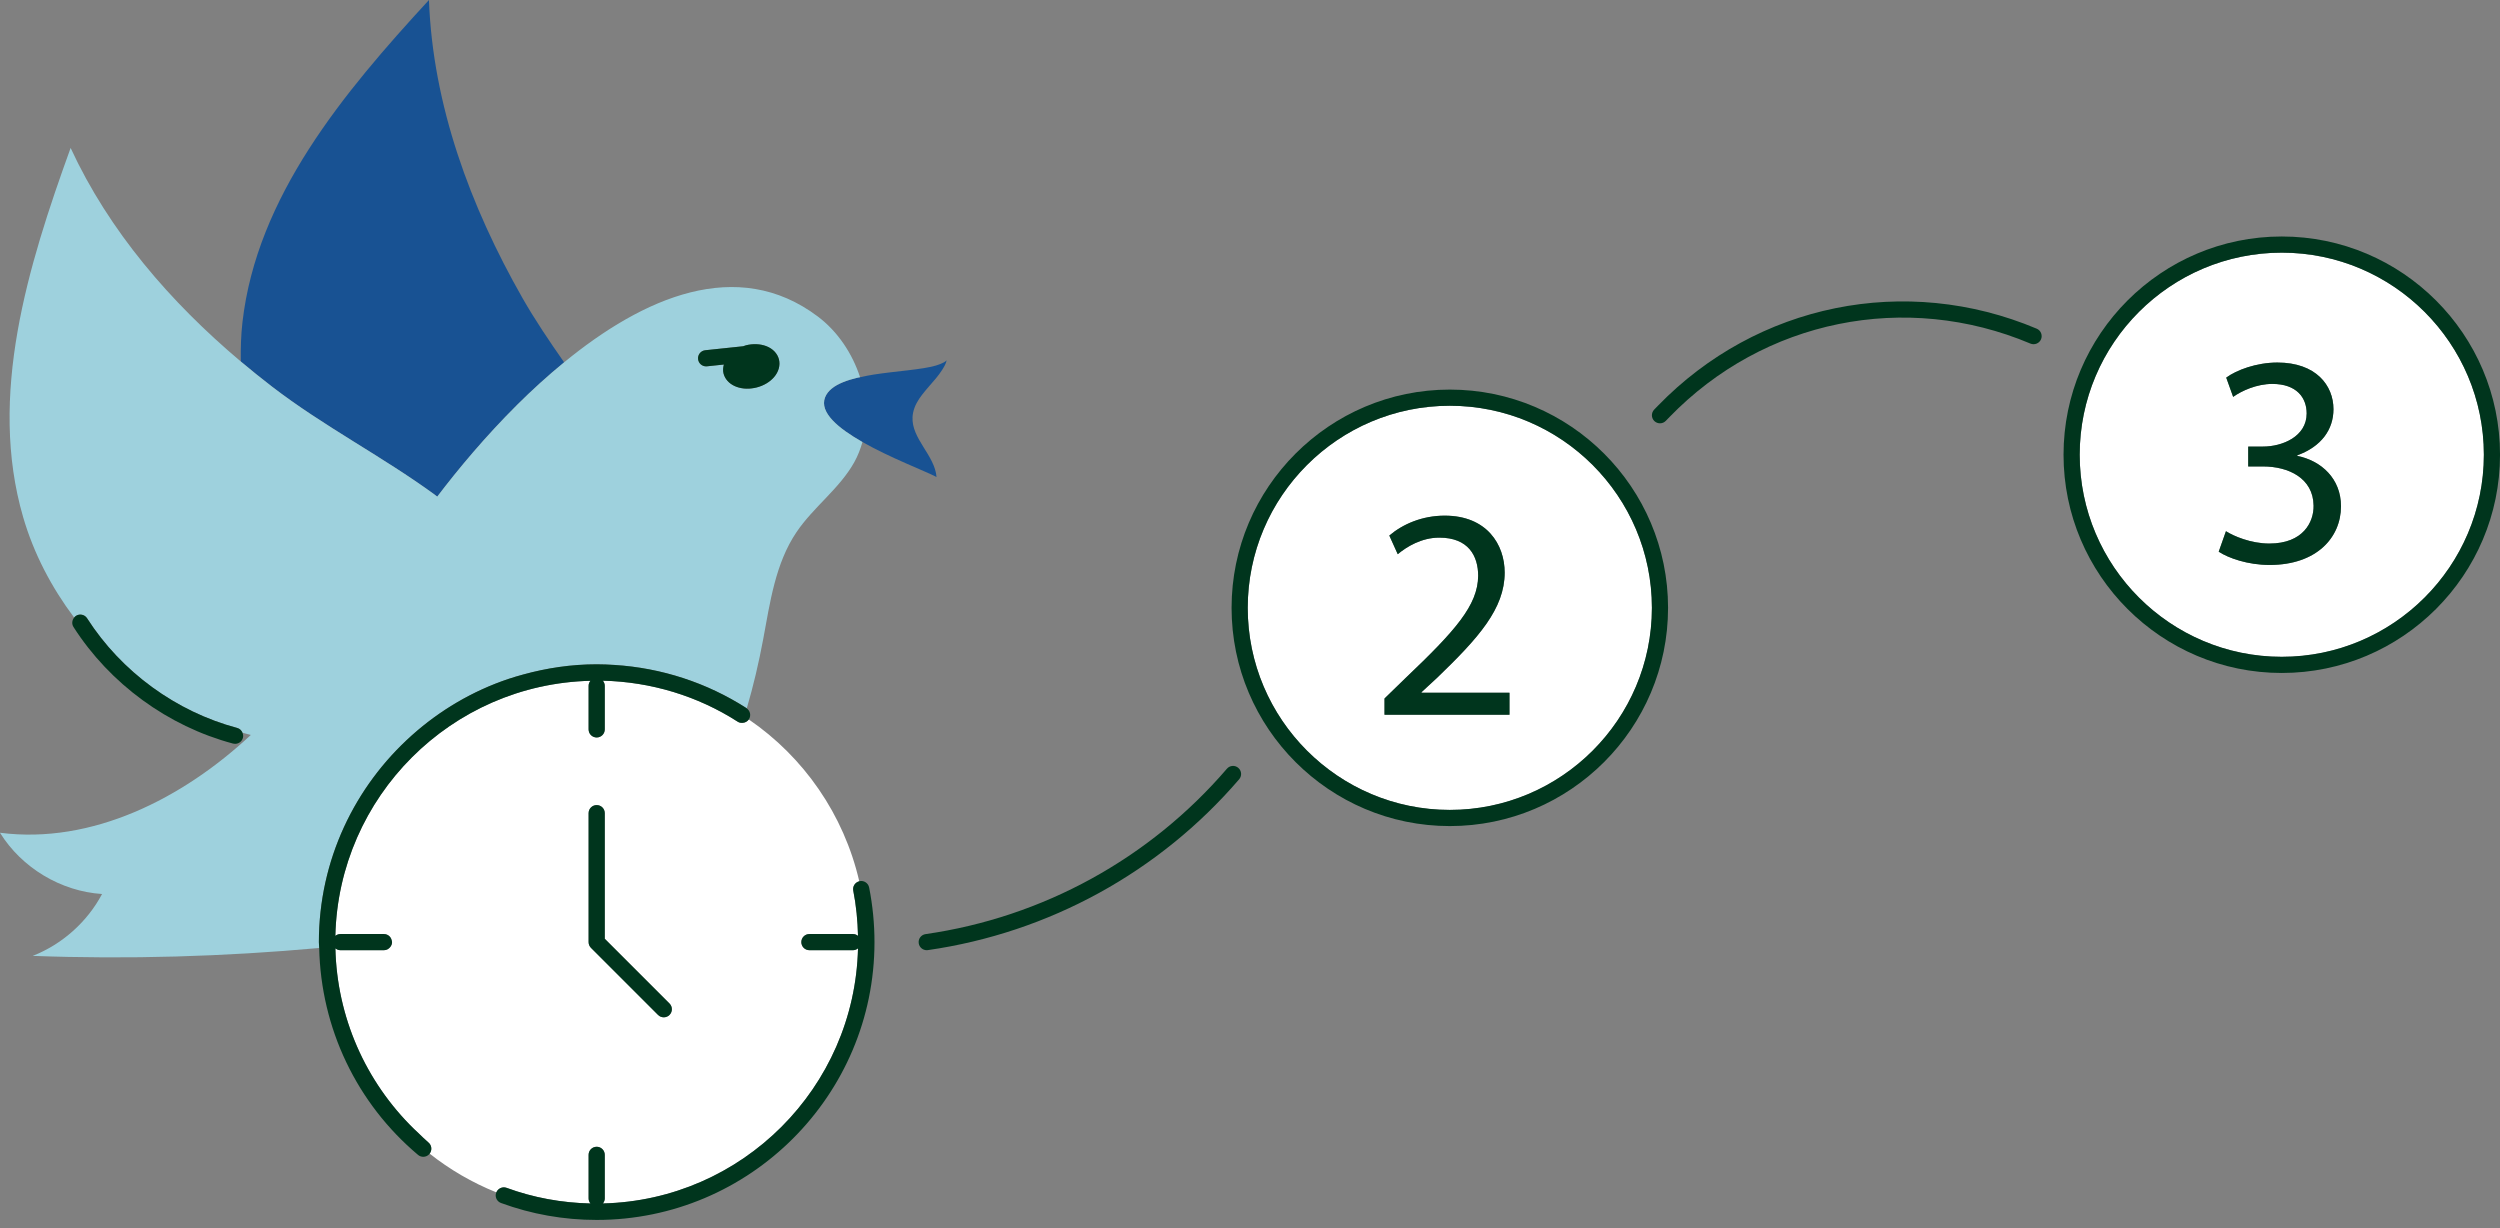
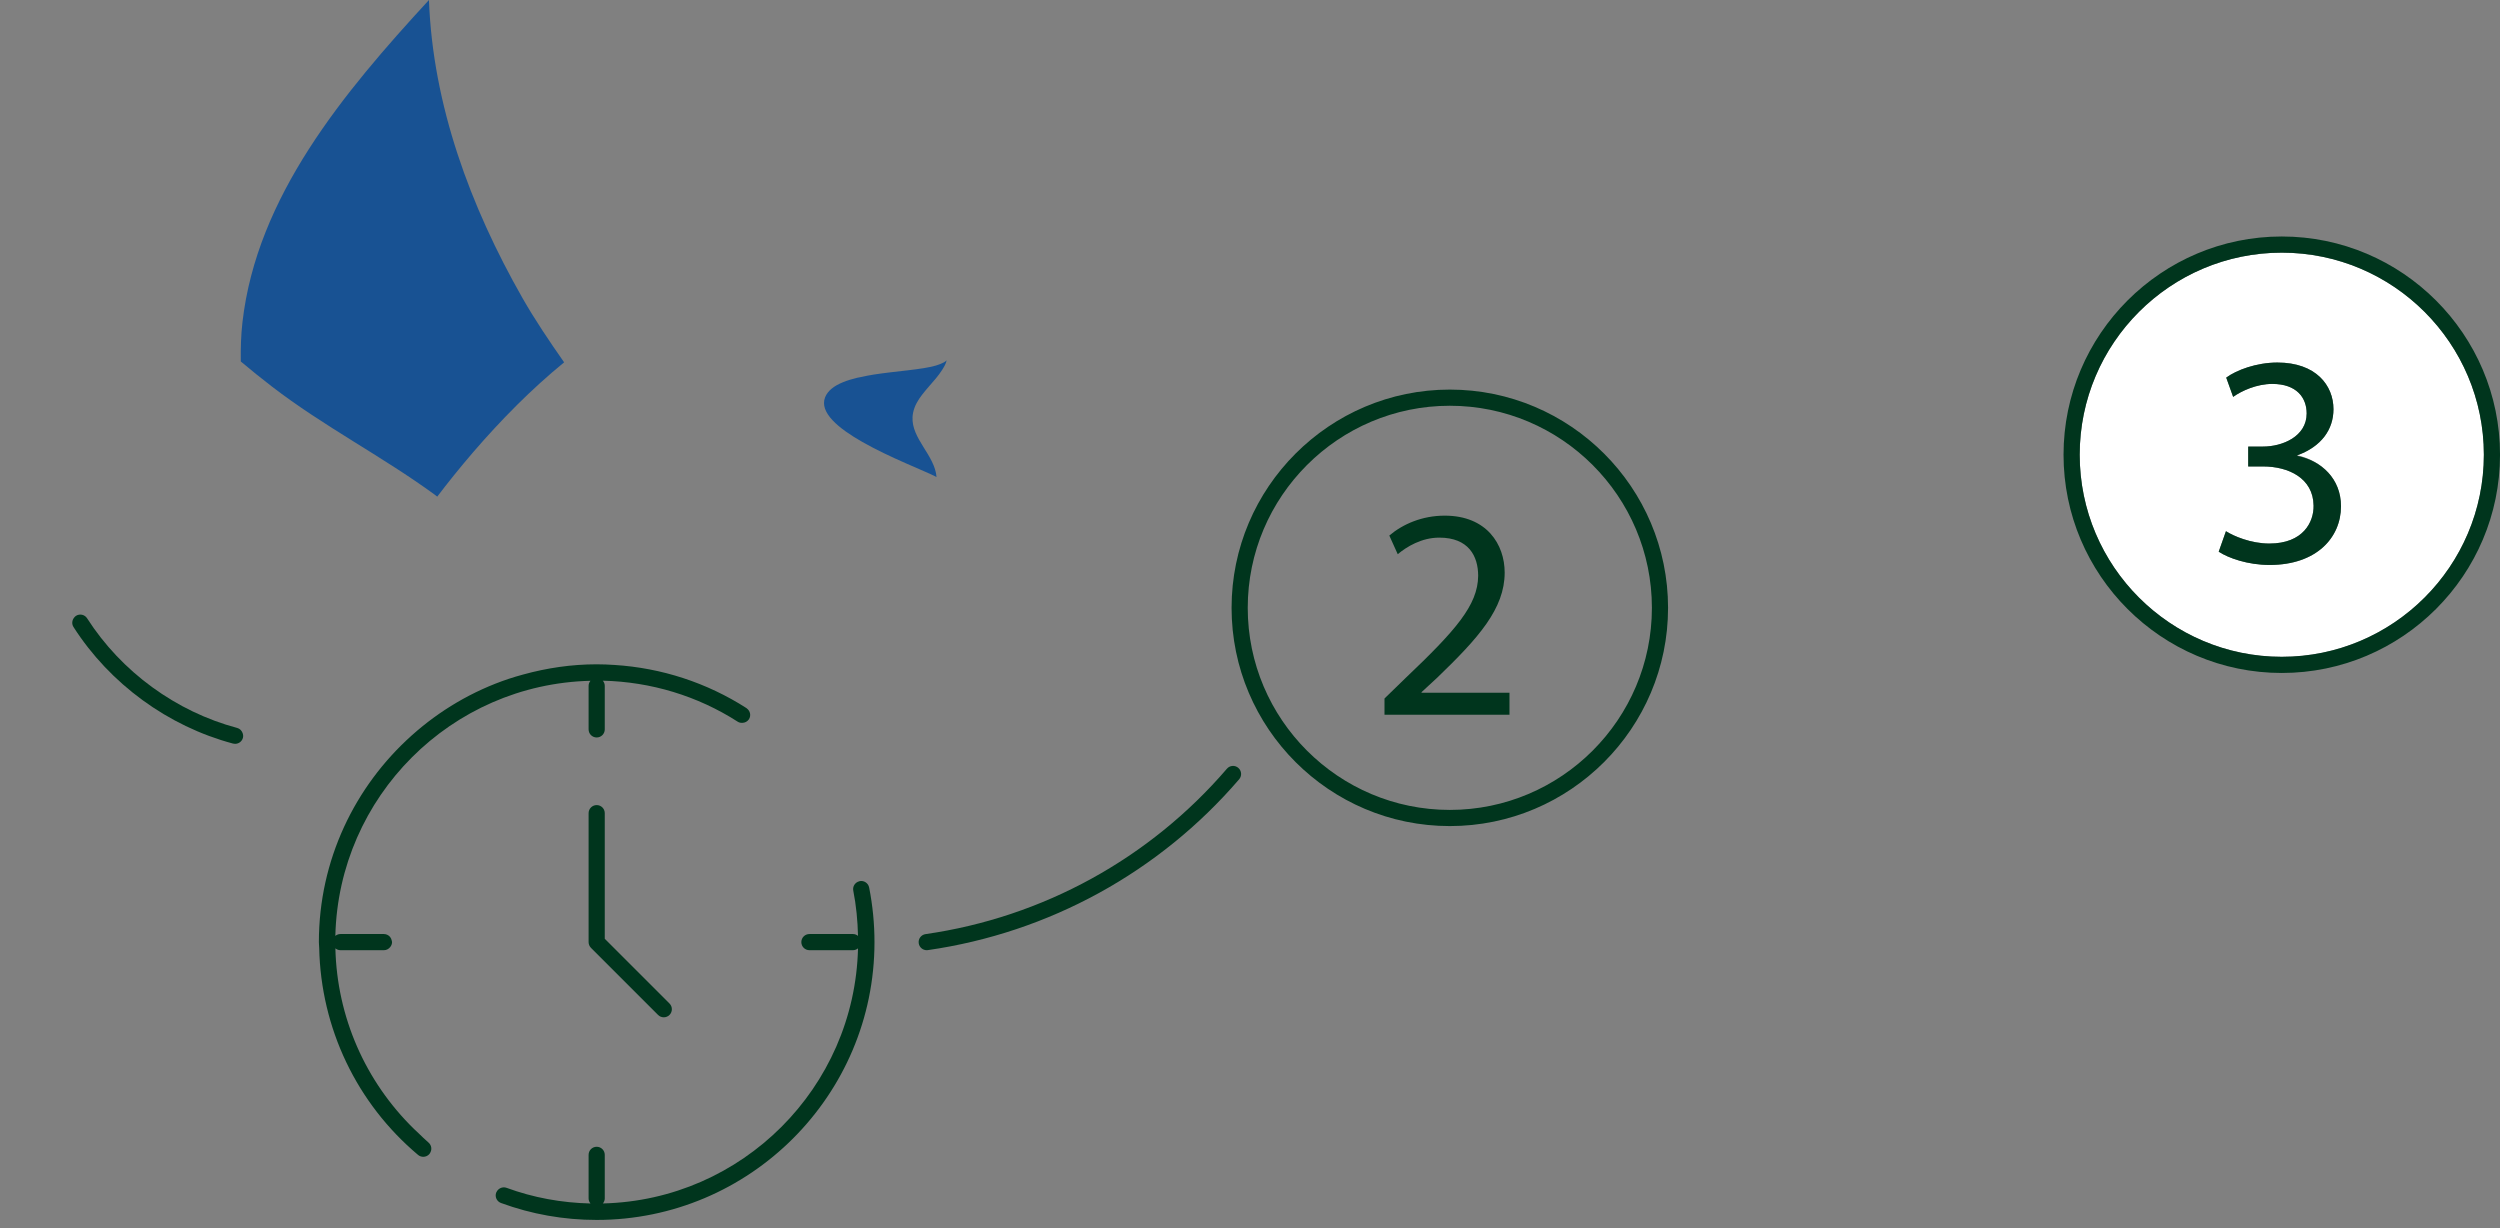
<svg xmlns="http://www.w3.org/2000/svg" width="116" height="57" viewBox="0 0 116 57" fill="none">
  <rect x="0" y="0" width="116" height="57" fill="#808080" stroke="none" />
  <g clip-path="url(#clip0_9014_38995)">
    <path d="M19.904 -7.62939e-06C15.935 4.309 11.918 9.124 11.251 14.944C11.181 15.551 11.164 16.162 11.173 16.773C11.645 17.17 12.125 17.557 12.612 17.932C15.018 19.784 17.718 21.165 20.16 22.945C20.202 22.976 20.246 23.012 20.288 23.044C21.249 21.778 22.519 20.253 24.002 18.778C24.687 18.097 25.417 17.433 26.175 16.812C25.494 15.837 24.827 14.853 24.235 13.815C21.823 9.58 20.079 4.87 19.904 -7.62939e-06Z" fill="#185293" />
    <path d="M42.785 18.316C42.985 18.054 43.213 17.816 43.422 17.561C43.526 17.436 43.625 17.306 43.712 17.168C43.797 17.035 43.895 16.876 43.924 16.718C43.851 16.797 43.748 16.84 43.651 16.882C43.585 16.91 43.518 16.934 43.449 16.954C43.26 17.012 43.064 17.049 42.869 17.081C42.632 17.12 42.393 17.15 42.154 17.179C41.89 17.21 41.626 17.239 41.362 17.27C41.092 17.302 40.822 17.337 40.552 17.378C40.336 17.412 40.121 17.455 39.907 17.503C39.865 17.512 39.823 17.517 39.781 17.527C39.553 17.582 39.325 17.648 39.107 17.738C38.923 17.814 38.743 17.907 38.589 18.034C38.456 18.143 38.345 18.278 38.283 18.439C38.013 19.14 38.897 19.872 40.018 20.51C41.31 21.245 42.92 21.853 43.455 22.133C43.374 21.122 42.287 20.361 42.342 19.348C42.346 19.279 42.355 19.21 42.369 19.143C42.432 18.835 42.597 18.562 42.785 18.316Z" fill="#185293" />
-     <path d="M38.283 18.439C38.345 18.278 38.456 18.143 38.589 18.034C38.743 17.907 38.923 17.814 39.107 17.738C39.325 17.648 39.553 17.582 39.781 17.527C39.823 17.517 39.865 17.512 39.907 17.503C39.547 16.399 38.872 15.383 37.945 14.685C34.208 11.873 29.835 13.81 26.175 16.812C25.416 17.433 24.687 18.097 24.002 18.778C22.519 20.253 21.249 21.778 20.288 23.044C20.246 23.012 20.202 22.976 20.16 22.945C17.718 21.165 15.018 19.784 12.612 17.932C12.125 17.557 11.645 17.17 11.173 16.773C7.908 14.021 5.064 10.731 3.277 6.865C1.283 12.373 -0.561 18.367 1.073 23.992C1.563 25.678 2.387 27.253 3.441 28.656C3.465 28.627 3.49 28.598 3.524 28.576C3.698 28.464 3.931 28.514 4.042 28.69C5.628 31.167 8.166 33.021 11.007 33.777C11.126 33.809 11.21 33.896 11.252 34.002C11.38 34.036 11.507 34.072 11.637 34.103C8.481 37.05 4.269 39.189 0 38.64C1.006 40.266 2.827 41.359 4.736 41.482C4.048 42.779 2.884 43.817 1.517 44.353C5.95 44.519 10.392 44.386 14.811 43.987C14.809 43.896 14.796 43.806 14.796 43.715C14.796 39.907 16.465 36.49 19.099 34.129C20.393 32.968 21.918 32.063 23.601 31.499C23.824 31.424 24.051 31.359 24.28 31.296C25.367 30.997 26.506 30.824 27.686 30.824C27.965 30.824 28.241 30.836 28.517 30.854C30.696 30.993 32.797 31.676 34.637 32.857C34.642 32.861 34.645 32.866 34.65 32.87C34.958 31.82 35.208 30.751 35.408 29.681C35.73 27.956 35.975 26.146 36.957 24.692C37.742 23.528 38.949 22.677 39.635 21.453C39.804 21.152 39.925 20.835 40.018 20.51C38.897 19.872 38.013 19.14 38.283 18.439ZM35.916 17.498C35.721 17.725 35.433 17.896 35.105 17.979C35.073 17.987 35.042 17.994 35.011 18C34.326 18.136 33.704 17.851 33.571 17.326C33.537 17.192 33.549 17.052 33.588 16.914L32.803 16.997C32.789 16.998 32.776 16.999 32.764 16.999C32.573 16.999 32.411 16.856 32.391 16.663C32.369 16.457 32.519 16.272 32.725 16.251L34.482 16.066C34.525 16.052 34.566 16.034 34.61 16.023C34.934 15.941 35.273 15.954 35.553 16.06C35.859 16.177 36.074 16.402 36.143 16.676C36.212 16.95 36.13 17.249 35.916 17.498Z" fill="#9ED1DD" />
-     <path d="M39.87 40.892C39.154 37.789 37.292 35.125 34.744 33.382C34.674 33.484 34.562 33.537 34.445 33.54C34.372 33.543 34.298 33.531 34.232 33.488C32.36 32.287 30.2 31.636 27.971 31.584C28.024 31.649 28.061 31.729 28.061 31.82V33.844C28.061 34.051 27.893 34.219 27.686 34.219C27.479 34.219 27.311 34.051 27.311 33.844V31.82C27.311 31.731 27.346 31.653 27.397 31.589C20.934 31.742 15.714 36.962 15.56 43.425C15.625 43.374 15.703 43.339 15.791 43.339H17.816C17.872 43.339 17.924 43.353 17.971 43.375C18.08 43.424 18.155 43.526 18.178 43.646C18.182 43.669 18.191 43.69 18.191 43.714C18.191 43.802 18.157 43.879 18.106 43.943C18.037 44.03 17.936 44.089 17.816 44.089H15.791C15.703 44.089 15.626 44.054 15.562 44.003C15.637 47.183 16.948 50.174 19.212 52.386C19.276 52.448 19.343 52.508 19.408 52.57C19.566 52.718 19.715 52.874 19.882 53.014C20.036 53.144 20.057 53.37 19.935 53.529C20.869 54.267 21.909 54.875 23.031 55.325C23.108 55.141 23.319 55.047 23.504 55.115C24.751 55.573 26.061 55.811 27.398 55.842C27.346 55.778 27.311 55.699 27.311 55.61V53.585C27.311 53.378 27.479 53.21 27.686 53.21C27.893 53.21 28.061 53.378 28.061 53.585V55.61C28.061 55.698 28.025 55.776 27.974 55.84C34.437 55.687 39.658 50.467 39.812 44.003C39.748 44.054 39.67 44.089 39.582 44.089H37.557C37.35 44.089 37.182 43.921 37.182 43.714C37.182 43.507 37.35 43.339 37.557 43.339H39.582C39.67 43.339 39.748 43.374 39.812 43.425C39.795 42.718 39.728 42.013 39.592 41.326C39.553 41.129 39.678 40.94 39.87 40.892ZM31.065 47.093C30.992 47.167 30.895 47.203 30.8 47.203C30.704 47.203 30.607 47.167 30.534 47.093L27.421 43.98C27.351 43.909 27.311 43.814 27.311 43.715V37.731C27.311 37.524 27.48 37.356 27.686 37.356C27.894 37.356 28.061 37.524 28.061 37.731V43.559L31.065 46.563C31.211 46.71 31.211 46.947 31.065 47.093Z" fill="white" />
-     <path d="M67.272 18.827C62.102 18.827 57.895 23.033 57.895 28.204C57.895 33.374 62.102 37.58 67.272 37.58C72.442 37.58 76.648 33.374 76.648 28.204C76.648 23.033 72.442 18.827 67.272 18.827ZM70.04 33.164H64.241V32.41L65.205 31.473C67.525 29.265 68.573 28.091 68.587 26.721C68.587 25.799 68.14 24.946 66.784 24.946C65.96 24.946 65.274 25.366 64.856 25.715L64.464 24.849C65.093 24.317 65.988 23.926 67.036 23.926C68.992 23.926 69.817 25.268 69.817 26.568C69.817 28.245 68.601 29.601 66.686 31.445L65.96 32.116V32.144H70.04V33.164Z" fill="white" />
-     <path d="M105.874 11.723C100.704 11.723 96.498 15.929 96.498 21.1C96.498 26.27 100.704 30.476 105.874 30.476C111.045 30.476 115.251 26.27 115.251 21.1C115.251 15.929 111.045 11.723 105.874 11.723ZM105.309 26.214C104.29 26.214 103.395 25.892 102.948 25.599L103.284 24.648C103.633 24.872 104.443 25.221 105.296 25.221C106.875 25.221 107.365 24.215 107.35 23.46C107.336 22.189 106.19 21.643 105.002 21.643H104.317V20.721H105.002C105.896 20.721 107.029 20.26 107.029 19.184C107.029 18.457 106.568 17.814 105.436 17.814C104.708 17.814 104.01 18.136 103.618 18.415L103.297 17.521C103.772 17.171 104.695 16.822 105.673 16.822C107.462 16.822 108.273 17.884 108.273 18.988C108.273 19.925 107.714 20.721 106.595 21.126V21.155C107.714 21.378 108.622 22.216 108.622 23.489C108.622 24.942 107.49 26.214 105.309 26.214Z" fill="white" />
+     <path d="M105.874 11.723C100.704 11.723 96.498 15.929 96.498 21.1C96.498 26.27 100.704 30.476 105.874 30.476C111.045 30.476 115.251 26.27 115.251 21.1C115.251 15.929 111.045 11.723 105.874 11.723ZM105.309 26.214C104.29 26.214 103.395 25.892 102.948 25.599L103.284 24.648C103.633 24.872 104.443 25.221 105.296 25.221C106.875 25.221 107.365 24.215 107.35 23.46C107.336 22.189 106.19 21.643 105.002 21.643H104.317V20.721H105.002C105.896 20.721 107.029 20.26 107.029 19.184C107.029 18.457 106.568 17.814 105.436 17.814C104.708 17.814 104.01 18.136 103.618 18.415L103.297 17.521C103.772 17.171 104.695 16.822 105.673 16.822C107.462 16.822 108.273 17.884 108.273 18.988C108.273 19.925 107.714 20.721 106.595 21.126C107.714 21.378 108.622 22.216 108.622 23.489C108.622 24.942 107.49 26.214 105.309 26.214Z" fill="white" />
    <path d="M19.408 52.57C19.343 52.508 19.276 52.448 19.212 52.386C16.948 50.174 15.637 47.183 15.562 44.003C15.626 44.054 15.703 44.089 15.791 44.089H17.816C17.936 44.089 18.037 44.03 18.106 43.943C18.157 43.879 18.191 43.802 18.191 43.714C18.191 43.69 18.182 43.669 18.178 43.646C18.155 43.526 18.08 43.424 17.971 43.375C17.924 43.353 17.872 43.339 17.816 43.339H15.791C15.703 43.339 15.625 43.374 15.56 43.425C15.714 36.962 20.934 31.742 27.397 31.589C27.346 31.653 27.311 31.731 27.311 31.82V33.844C27.311 34.051 27.479 34.219 27.686 34.219C27.893 34.219 28.061 34.051 28.061 33.844V31.82C28.061 31.729 28.024 31.649 27.971 31.584C30.2 31.636 32.36 32.287 34.232 33.488C34.298 33.531 34.372 33.543 34.445 33.54C34.562 33.537 34.674 33.484 34.744 33.382C34.746 33.379 34.748 33.378 34.75 33.375C34.859 33.206 34.812 32.985 34.65 32.87C34.645 32.866 34.642 32.861 34.637 32.857C32.797 31.676 30.696 30.993 28.517 30.854C28.241 30.836 27.965 30.824 27.686 30.824C26.506 30.824 25.367 30.997 24.28 31.296C24.051 31.359 23.824 31.424 23.601 31.499C21.918 32.063 20.393 32.968 19.099 34.129C16.465 36.49 14.796 39.907 14.796 43.715C14.796 43.806 14.809 43.896 14.811 43.987C14.889 47.702 16.544 51.19 19.399 53.589C19.47 53.648 19.556 53.676 19.641 53.676C19.747 53.676 19.854 53.631 19.928 53.543C19.931 53.538 19.932 53.533 19.935 53.529C20.057 53.37 20.036 53.144 19.882 53.014C19.715 52.874 19.566 52.718 19.408 52.57Z" fill="#00351D" />
    <path d="M39.887 40.885C39.881 40.886 39.876 40.89 39.87 40.892C39.678 40.94 39.553 41.129 39.592 41.326C39.728 42.013 39.795 42.718 39.812 43.425C39.748 43.374 39.67 43.339 39.582 43.339H37.557C37.35 43.339 37.182 43.507 37.182 43.714C37.182 43.921 37.35 44.089 37.557 44.089H39.582C39.67 44.089 39.748 44.054 39.812 44.003C39.658 50.467 34.437 55.687 27.974 55.84C28.025 55.776 28.061 55.698 28.061 55.61V53.585C28.061 53.378 27.893 53.21 27.686 53.21C27.479 53.21 27.311 53.378 27.311 53.585V55.61C27.311 55.699 27.346 55.778 27.398 55.842C26.061 55.811 24.751 55.573 23.504 55.115C23.319 55.047 23.108 55.141 23.031 55.325C23.029 55.33 23.025 55.333 23.023 55.338C22.951 55.533 23.052 55.748 23.246 55.819C24.665 56.34 26.159 56.605 27.686 56.605C34.794 56.605 40.576 50.822 40.576 43.715C40.576 42.861 40.492 42.009 40.328 41.179C40.287 40.977 40.09 40.844 39.887 40.885Z" fill="#00351D" />
    <path d="M28.061 37.731C28.061 37.524 27.894 37.356 27.686 37.356C27.48 37.356 27.311 37.524 27.311 37.731V43.715C27.311 43.814 27.351 43.909 27.421 43.98L30.534 47.093C30.607 47.167 30.704 47.203 30.8 47.203C30.895 47.203 30.992 47.167 31.065 47.093C31.211 46.947 31.211 46.71 31.065 46.563L28.061 43.559V37.731Z" fill="#00351D" />
    <path d="M67.272 18.077C61.688 18.077 57.145 22.62 57.145 28.204C57.145 33.788 61.688 38.33 67.272 38.33C72.856 38.33 77.398 33.788 77.398 28.204C77.398 22.62 72.856 18.077 67.272 18.077ZM67.272 37.58C62.102 37.58 57.895 33.374 57.895 28.204C57.895 23.033 62.102 18.827 67.272 18.827C72.442 18.827 76.648 23.033 76.648 28.204C76.648 33.374 72.442 37.58 67.272 37.58Z" fill="#00351D" />
    <path d="M65.959 32.116L66.686 31.445C68.6 29.601 69.817 28.245 69.817 26.568C69.817 25.268 68.992 23.926 67.036 23.926C65.987 23.926 65.093 24.317 64.464 24.849L64.855 25.715C65.274 25.366 65.959 24.946 66.784 24.946C68.14 24.946 68.587 25.799 68.587 26.721C68.573 28.091 67.525 29.265 65.205 31.473L64.241 32.41V33.164H70.04V32.144H65.959V32.116Z" fill="#00351D" />
    <path d="M105.874 10.973C100.291 10.973 95.748 15.516 95.748 21.1C95.748 26.684 100.291 31.226 105.874 31.226C111.458 31.226 116.001 26.684 116.001 21.1C116.001 15.516 111.458 10.973 105.874 10.973ZM105.874 30.476C100.704 30.476 96.498 26.27 96.498 21.1C96.498 15.929 100.704 11.723 105.874 11.723C111.045 11.723 115.251 15.929 115.251 21.1C115.251 26.27 111.045 30.476 105.874 30.476Z" fill="#00351D" />
    <path d="M106.595 21.155V21.126C107.714 20.721 108.273 19.925 108.273 18.988C108.273 17.884 107.462 16.822 105.673 16.822C104.695 16.822 103.772 17.171 103.297 17.521L103.618 18.415C104.01 18.136 104.708 17.814 105.436 17.814C106.568 17.814 107.029 18.457 107.029 19.184C107.029 20.26 105.896 20.721 105.002 20.721H104.317V21.643H105.002C106.19 21.643 107.336 22.189 107.35 23.46C107.365 24.215 106.875 25.221 105.296 25.221C104.443 25.221 103.633 24.872 103.284 24.648L102.948 25.599C103.395 25.892 104.29 26.214 105.309 26.214C107.49 26.214 108.622 24.942 108.622 23.489C108.622 22.216 107.714 21.378 106.595 21.155Z" fill="#00351D" />
    <path d="M56.929 35.669C53.349 39.836 48.385 42.562 42.946 43.343C42.741 43.372 42.599 43.562 42.629 43.767C42.655 43.954 42.816 44.089 43 44.089C43.017 44.089 43.035 44.088 43.054 44.085C48.671 43.278 53.801 40.462 57.497 36.158C57.632 36.001 57.614 35.764 57.457 35.629C57.301 35.494 57.063 35.511 56.929 35.669Z" fill="#00351D" />
-     <path d="M94.504 15.251C88.427 12.688 81.527 14.088 76.929 18.825L76.754 19.006C76.61 19.155 76.614 19.393 76.762 19.537C76.836 19.607 76.929 19.642 77.023 19.642C77.121 19.642 77.219 19.604 77.293 19.528L77.468 19.347C81.846 14.835 88.418 13.499 94.213 15.943C94.4 16.022 94.623 15.934 94.704 15.743C94.784 15.552 94.695 15.332 94.504 15.251Z" fill="#00351D" />
    <path d="M11.007 33.777C8.166 33.021 5.628 31.167 4.042 28.69C3.931 28.514 3.698 28.464 3.524 28.576C3.49 28.598 3.465 28.627 3.441 28.656C3.34 28.778 3.32 28.953 3.411 29.094C5.096 31.727 7.794 33.698 10.813 34.502C10.846 34.51 10.879 34.514 10.91 34.514C11.076 34.514 11.227 34.403 11.272 34.236C11.294 34.154 11.281 34.074 11.252 34.002C11.21 33.896 11.125 33.809 11.007 33.777Z" fill="#00351D" />
-     <path d="M32.764 16.999C32.776 16.999 32.789 16.998 32.803 16.997L33.588 16.914C33.549 17.052 33.537 17.192 33.571 17.326C33.704 17.851 34.326 18.136 35.011 18C35.042 17.994 35.073 17.987 35.105 17.979C35.433 17.896 35.721 17.725 35.917 17.498C36.13 17.249 36.212 16.95 36.143 16.676C36.074 16.402 35.859 16.177 35.553 16.06C35.273 15.954 34.934 15.941 34.61 16.023C34.566 16.034 34.525 16.052 34.483 16.066L32.725 16.251C32.519 16.272 32.369 16.457 32.391 16.663C32.411 16.856 32.573 16.999 32.764 16.999Z" fill="#00351D" />
  </g>
  <defs>
    <clipPath id="clip0_9014_38995">
      <rect width="116" height="56.603" fill="white" />
    </clipPath>
  </defs>
</svg>